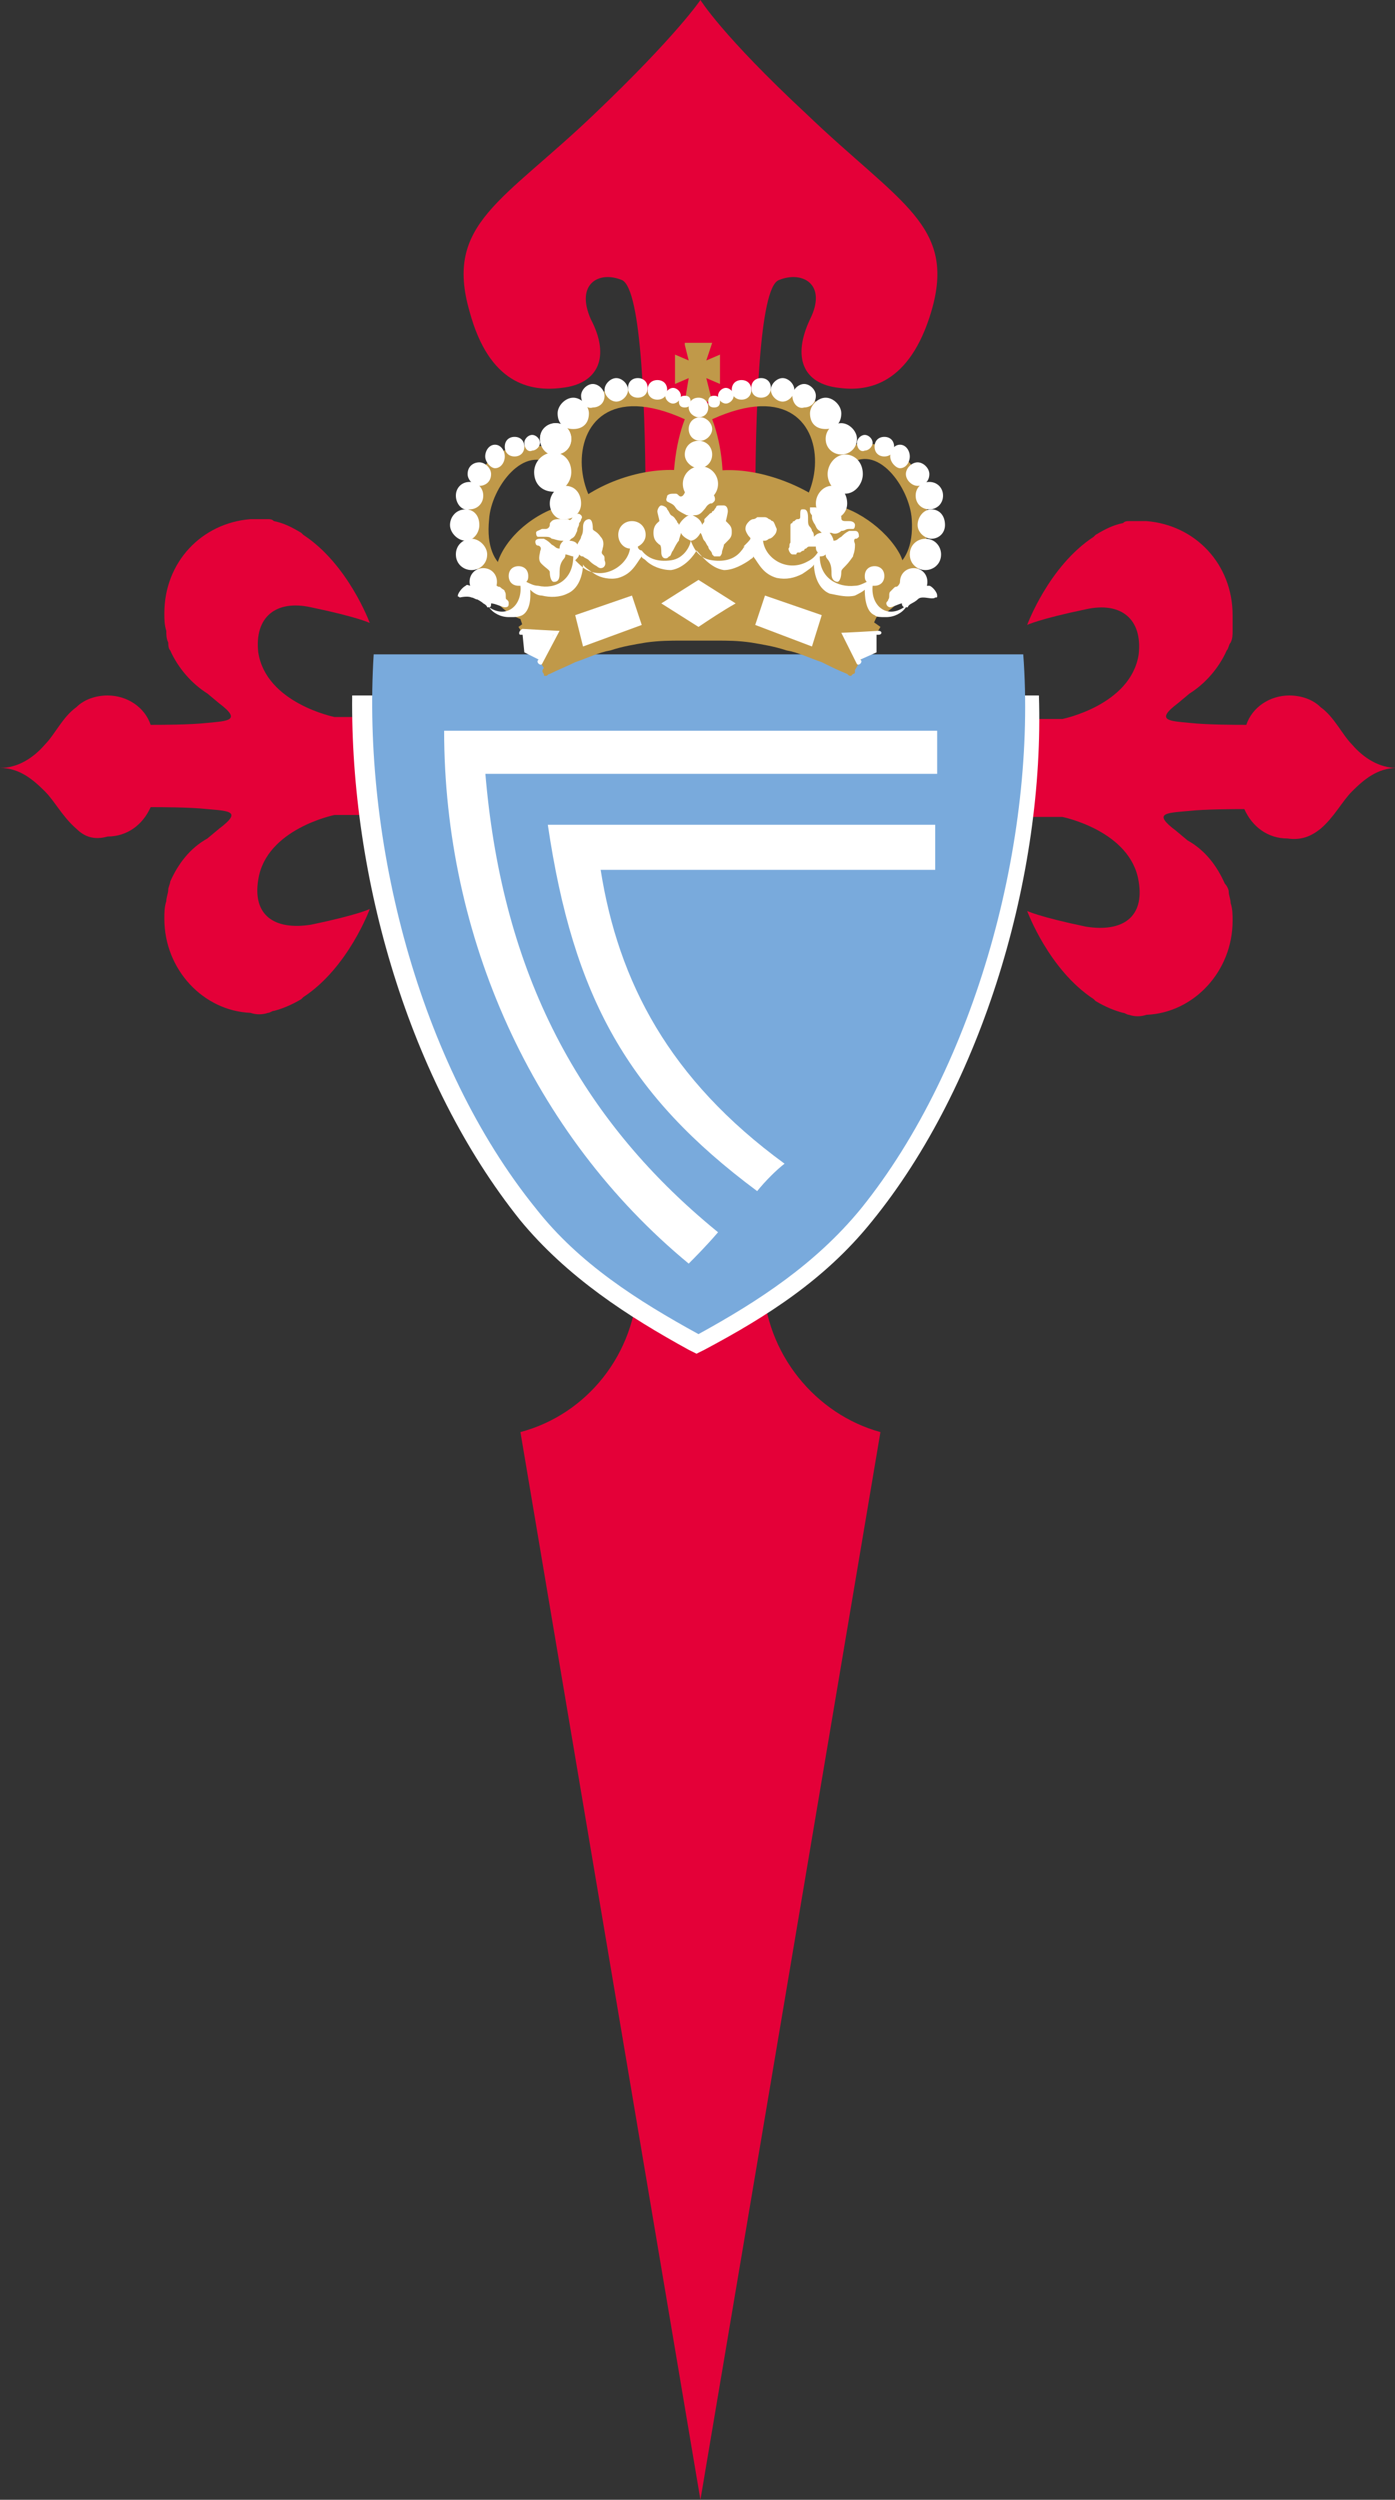
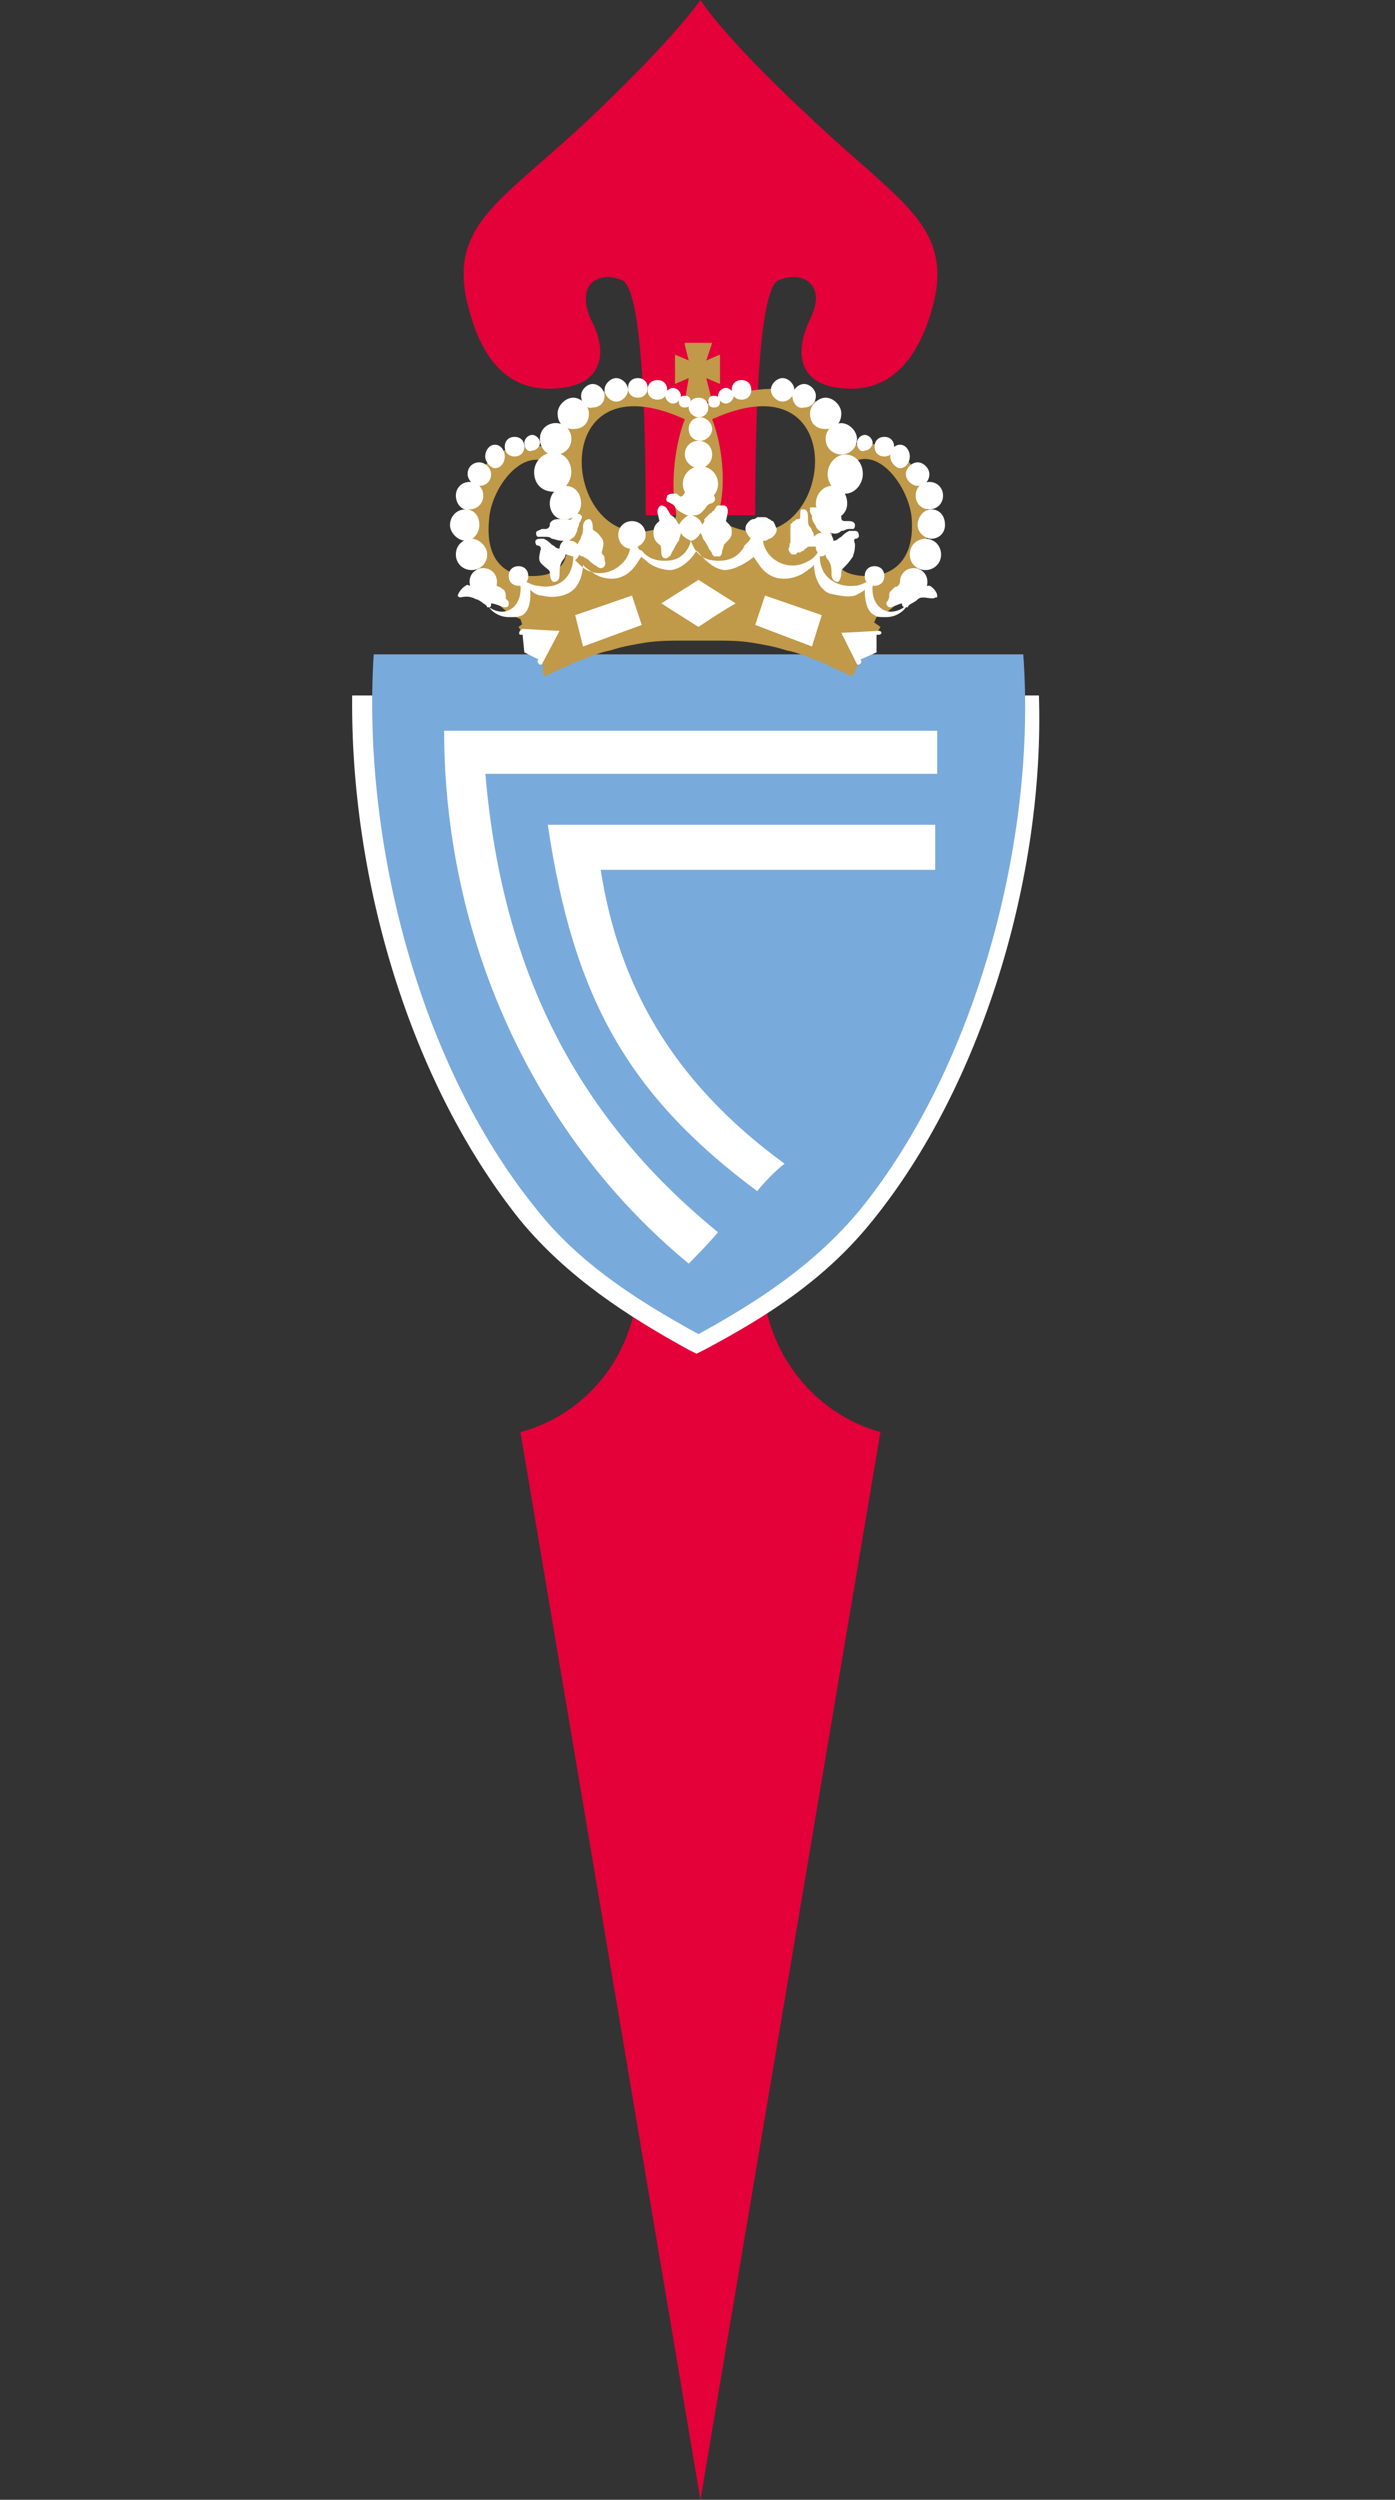
<svg xmlns="http://www.w3.org/2000/svg" width="187" height="335" viewBox="0 0 187 335" fill="none">
  <rect x="0" y="0" width="187" height="335" fill="#333333" stroke="none" />
  <g clip-path="url(#clip0_301_443)">
    <path d="M93.893 69.048H86.55C86.55 55.396 86.025 38.856 83.403 37.543C80.255 36.23 77.108 38.068 79.206 42.794C81.829 47.782 80.255 51.458 75.272 51.983C71.076 52.508 65.568 51.458 62.945 41.744C59.536 29.93 67.404 27.041 79.731 15.227C90.746 4.726 93.893 0 93.893 0C93.893 0 96.778 4.726 108.056 15.227C120.645 27.304 128.251 30.192 124.842 41.744C121.957 51.458 116.449 52.508 112.515 51.983C107.532 51.458 106.22 47.782 108.581 42.794C110.941 38.068 107.532 36.23 104.384 37.543C101.762 38.593 101.237 55.396 101.237 69.048H93.893Z" fill="#E40038" />
    <path d="M93.893 335L69.764 191.916C78.682 189.553 85.238 181.415 85.501 171.701H102.286C102.548 181.415 109.367 189.553 118.022 191.916L93.893 335Z" fill="#E40038" />
-     <path d="M10.229 111.054C8.393 109.479 7.344 107.379 6.032 106.066C4.459 104.491 2.623 102.915 0 102.915C2.36 102.915 4.459 101.603 6.032 99.765C7.344 98.452 8.393 96.089 10.229 94.777C11.278 93.727 12.851 93.201 14.425 93.201C17.048 93.201 19.408 94.777 20.195 97.139C21.506 97.139 25.44 97.139 27.801 96.877C30.424 96.614 32.522 96.614 29.375 94.252L27.801 92.939C25.703 91.626 23.867 89.526 22.818 87.163C22.555 86.9 22.555 86.375 22.555 86.113C22.293 85.588 22.293 85.063 22.293 84.538C22.031 83.75 22.031 82.962 22.031 82.175C22.031 75.349 27.014 70.098 33.571 69.573C34.358 69.573 35.145 69.573 35.931 69.573C36.194 69.573 36.456 69.573 36.718 69.835C38.029 70.098 39.078 70.623 40.39 71.411L40.652 71.673C46.684 75.611 49.569 83.487 49.569 83.487C49.569 83.487 47.996 82.7 41.701 81.387C36.98 80.337 34.095 82.7 34.62 87.425C35.669 94.252 44.849 96.089 44.849 96.089H60.847V109.216H44.849C44.849 109.216 35.669 111.054 34.62 117.88C33.833 122.606 36.718 124.706 41.701 123.918C47.996 122.606 49.569 121.818 49.569 121.818C49.569 121.818 46.684 129.694 40.652 133.632L40.39 133.895C39.078 134.683 37.767 135.208 36.718 135.47C36.456 135.47 36.194 135.733 35.931 135.733C35.145 135.995 34.358 135.995 33.571 135.733C27.276 135.47 22.031 129.957 22.031 123.131C22.031 122.343 22.031 121.556 22.293 120.768C22.293 120.243 22.555 119.718 22.555 119.193C22.555 118.93 22.818 118.405 22.818 118.143C23.867 115.78 25.44 113.679 27.801 112.367L29.375 111.054C32.522 108.691 30.686 108.691 27.801 108.429C25.44 108.166 21.506 108.166 20.195 108.166C19.146 110.529 17.048 112.104 14.425 112.104C12.589 112.629 11.278 112.104 10.229 111.054Z" fill="#E40038" />
-     <path d="M177.034 111.054C178.87 109.479 179.919 107.379 181.23 106.066C182.804 104.491 184.64 102.915 187.262 102.915C184.902 102.915 182.804 101.603 181.23 99.765C179.919 98.452 178.87 96.089 177.034 94.777C175.985 93.727 174.411 93.201 172.837 93.201C170.215 93.201 167.854 94.777 167.067 97.139C165.756 97.139 161.822 97.139 159.461 96.877C156.839 96.615 154.741 96.615 157.888 94.252L159.461 92.939C161.56 91.626 163.396 89.526 164.445 87.163C164.707 86.9 164.707 86.375 164.969 86.113C165.231 85.588 165.231 85.063 165.231 84.538C165.231 84.013 165.231 83.225 165.231 82.437C165.231 75.611 160.248 70.361 153.691 69.835C152.905 69.835 152.118 69.835 151.331 69.835C151.069 69.835 150.806 69.835 150.544 70.098C149.233 70.361 148.184 70.886 146.872 71.673L146.61 71.936C140.578 75.874 137.693 83.75 137.693 83.75C137.693 83.75 139.266 82.962 145.561 81.65C150.282 80.6 153.167 82.962 152.642 87.688C151.593 94.514 142.414 96.352 142.414 96.352H126.415V109.479H142.414C142.414 109.479 151.593 111.317 152.642 118.143C153.429 122.868 150.544 124.969 145.561 124.181C139.266 122.868 137.693 122.081 137.693 122.081C137.693 122.081 140.578 129.957 146.61 133.895L146.872 134.158C148.184 134.945 149.495 135.47 150.544 135.733C150.806 135.733 151.069 135.995 151.331 135.995C152.118 136.258 152.905 136.258 153.691 135.995C159.986 135.733 165.231 130.219 165.231 123.393C165.231 122.606 165.231 121.818 164.969 121.031C164.969 120.506 164.707 119.98 164.707 119.455C164.707 119.193 164.445 118.668 164.182 118.405C163.133 116.042 161.56 113.942 159.199 112.629L157.626 111.317C154.478 108.954 156.314 108.954 159.199 108.691C161.56 108.429 165.494 108.429 166.805 108.429C167.854 110.792 169.952 112.367 172.575 112.367C174.411 112.629 175.722 112.104 177.034 111.054Z" fill="#E40038" />
    <path d="M116.973 163.562C110.679 171.438 102.811 176.426 94.418 180.89L93.369 181.415L92.32 180.89C84.189 176.426 76.059 171.176 69.764 163.562C54.815 144.922 46.947 117.618 47.209 93.201H139.266C140.053 117.355 131.661 145.447 116.973 163.562Z" fill="white" />
    <path d="M137.168 87.688C139.004 112.367 130.874 142.821 115.4 161.987C109.367 169.338 101.762 174.326 93.631 178.789C85.501 174.326 77.632 169.338 71.863 161.987C56.126 142.559 48.52 112.629 50.094 87.688H137.168Z" fill="#79AADC" />
-     <path d="M117.498 80.6C104.909 75.349 103.073 74.299 93.631 74.299C82.091 74.299 81.042 75.611 69.764 80.6C68.715 79.812 67.142 78.762 66.355 77.449C66.355 76.661 66.617 75.349 67.142 74.299C68.978 70.623 73.436 67.735 77.108 67.473C81.304 64.06 87.861 62.222 92.844 63.272C93.369 63.272 93.631 63.535 93.893 63.535C94.156 63.535 94.68 63.272 94.942 63.272C99.926 62.222 106.482 64.322 110.679 67.473C114.351 67.735 118.809 70.886 120.645 74.299C121.17 75.349 121.432 76.661 121.432 77.449C120.121 78.762 118.809 80.075 117.498 80.6Z" fill="#C09949" />
    <path d="M116.711 77.186C116.973 77.186 122.743 77.186 122.219 69.573C121.957 65.372 117.498 59.071 113.564 62.484C113.564 66.16 112.252 67.21 111.99 69.573C110.941 72.986 110.679 77.449 116.711 77.186ZM95.467 56.183C96.778 59.596 97.303 64.322 96.516 67.998C96.254 68.785 96.254 69.835 97.041 70.098C111.466 77.449 115.662 46.995 95.467 56.183ZM91.795 56.183C71.6 46.995 75.797 77.449 89.959 70.098C90.746 69.573 90.746 68.785 90.484 67.998C89.959 64.322 90.484 59.596 91.795 56.183ZM70.814 77.186C76.846 77.449 76.321 73.248 75.797 69.573C75.272 67.21 74.223 66.16 74.223 62.484C70.289 59.334 65.83 65.372 65.568 69.573C64.781 77.186 70.289 77.186 70.814 77.186ZM93.631 54.608C105.958 49.095 111.728 53.558 113.039 59.859C127.989 56.183 126.677 79.287 117.498 82.7L116.187 85.588C108.581 84.013 103.073 83.225 93.631 83.225C86.55 83.225 76.321 83.75 70.289 84.538L69.764 82.962C60.585 79.549 59.011 56.183 74.223 60.121C75.534 53.558 81.304 49.095 93.631 54.608Z" fill="#C09949" />
    <path d="M118.022 84.013L114.613 89.788V90.051C114.613 90.051 114.613 90.314 114.351 90.314L114.088 90.576C113.826 90.576 113.826 90.576 113.564 90.314C112.252 89.788 111.203 89.263 110.154 88.738C108.581 88.213 107.007 87.425 105.433 87.163C103.86 86.638 102.286 86.375 100.712 86.113C98.877 85.85 97.565 85.85 95.992 85.85C95.205 85.85 94.418 85.85 93.631 85.85C93.107 85.85 92.32 85.85 91.271 85.85C89.959 85.85 88.386 85.85 86.55 86.113C84.976 86.375 83.403 86.638 81.829 87.163C80.255 87.425 78.682 88.213 77.108 88.738C76.059 89.263 74.748 89.788 73.698 90.314C73.436 90.314 73.436 90.576 73.174 90.576C72.912 90.576 72.912 90.576 72.912 90.314C72.649 90.051 72.649 89.788 72.912 89.526L69.502 84.013C82.353 74.561 105.171 74.561 118.022 84.013Z" fill="#C09949" />
    <path d="M91.795 46.207V45.944H95.467L94.68 48.307L96.516 47.52V51.458L94.68 50.67L95.467 53.821H91.795L92.32 50.67L90.484 51.458V47.52L92.32 48.307L91.795 46.207Z" fill="#C09949" />
    <path d="M100.45 71.936C100.188 71.673 99.926 71.148 99.926 70.886C99.926 70.361 100.188 70.098 100.45 69.835C100.45 69.835 100.712 69.573 100.975 69.573C100.975 69.573 101.237 69.573 101.499 69.31C101.499 69.31 101.762 69.31 102.024 69.31C102.286 69.31 102.286 69.31 102.548 69.31C102.548 69.31 102.811 69.31 103.073 69.573C103.335 69.573 103.335 69.835 103.597 69.835C103.86 70.098 103.86 70.361 104.122 70.886C104.122 71.411 103.86 71.673 103.597 71.936C103.597 71.936 103.335 72.198 103.073 72.198C103.073 72.198 102.811 72.461 102.548 72.461H102.286C102.548 74.824 105.433 76.661 108.056 75.349C108.581 75.086 109.105 74.824 109.63 74.036C109.367 73.773 109.367 73.511 109.367 73.248H109.105H108.843H108.581C108.318 73.248 108.318 73.248 108.056 73.511C107.794 73.511 107.794 73.773 107.794 73.773C107.794 73.773 107.532 73.773 107.269 74.036C107.269 74.036 107.269 74.036 107.007 74.036C106.745 74.036 106.745 74.299 106.745 74.299H106.482H106.22C105.958 74.299 105.696 73.773 105.696 73.511C105.958 73.248 105.696 72.986 105.958 72.723C105.958 72.723 105.958 72.723 105.958 72.461C105.958 72.461 105.958 72.461 105.958 72.198C105.958 71.936 105.958 71.936 105.958 71.673C105.958 71.148 105.958 70.623 105.958 70.361C105.958 70.098 106.22 70.098 106.22 70.098C106.22 69.835 106.482 69.835 106.482 69.835C106.745 69.573 106.745 69.573 107.007 69.573C107.007 69.573 107.269 69.573 107.269 69.31C107.269 68.523 107.269 68.26 107.532 68.26H107.794C108.056 68.26 108.318 68.523 108.318 69.31V69.573C108.318 70.098 108.318 70.361 108.581 70.623C108.581 70.623 108.843 70.886 108.843 71.148C109.105 71.411 109.105 71.673 109.105 71.936C109.367 71.673 109.63 71.411 110.154 71.411L109.892 71.148C109.367 70.886 109.367 70.361 109.105 70.098C108.843 69.573 108.843 69.573 108.843 69.048C108.843 69.048 108.581 68.785 108.581 68.523C108.581 68.26 108.581 67.998 108.581 67.998C108.843 67.998 109.105 67.998 109.367 67.998C109.63 68.26 109.63 68.26 109.892 68.523C110.154 68.785 110.417 68.523 110.417 68.523C110.679 68.523 110.941 68.523 111.203 68.523C111.466 68.523 111.728 68.523 111.728 68.523C111.728 68.523 112.252 68.523 112.515 68.785C112.777 69.048 112.777 69.31 112.777 69.31C112.777 69.573 112.777 69.835 113.302 69.835C113.564 69.835 113.564 69.835 113.826 69.835C114.351 69.835 114.613 70.098 114.613 70.361C114.613 70.361 114.613 70.886 114.351 70.886C114.088 70.886 114.088 70.886 113.826 70.886C113.302 70.886 113.302 71.148 112.777 71.148C112.515 71.411 111.99 71.673 111.466 71.411H111.203C111.466 71.673 111.728 72.198 111.728 72.461C112.252 72.461 112.252 72.198 112.777 71.936C113.039 71.673 113.302 71.411 113.826 71.148C113.826 71.148 114.351 71.148 114.613 71.148C115.137 71.148 115.137 71.673 115.137 71.936C114.875 72.198 114.875 72.198 114.613 72.198C114.351 72.461 114.613 72.723 114.613 72.986C114.613 74.036 114.351 74.299 114.351 74.561C113.302 76.136 112.777 76.136 112.777 76.661C112.777 77.449 112.515 77.974 112.252 77.974C112.252 77.974 111.466 77.974 111.466 76.924C111.466 76.399 111.466 75.874 111.203 75.349C110.941 74.824 110.679 74.824 110.679 74.299C110.417 74.561 110.154 74.561 109.892 74.561C109.892 77.449 112.252 78.762 114.613 78.499C115.137 78.499 115.662 78.237 116.187 77.974C115.924 77.712 115.924 77.449 115.924 77.186C115.924 76.399 116.449 75.874 117.236 75.874C118.022 75.874 118.547 76.399 118.547 77.186C118.547 77.974 118.022 78.499 117.236 78.499H116.973C116.711 81.125 118.809 82.962 121.17 81.387C120.907 81.125 120.907 81.125 120.907 80.862C120.645 80.862 119.596 81.387 119.334 81.387C119.071 81.387 118.809 81.125 118.809 80.862C118.809 80.6 119.072 80.6 119.072 80.337C119.334 80.074 119.071 79.549 119.334 79.287C119.596 79.024 119.596 79.024 119.858 78.762C120.121 78.499 120.121 78.762 120.383 78.499C120.383 78.499 120.645 78.237 120.645 77.974C120.645 77.712 120.907 77.712 120.907 77.712C120.907 77.712 121.17 77.712 121.432 77.712C121.694 77.974 121.694 78.237 121.694 78.237C121.694 78.499 121.694 79.287 121.694 79.549C121.956 79.549 121.956 79.287 122.219 79.287C122.219 79.024 122.481 78.237 122.481 77.974C122.481 77.449 122.481 77.449 122.481 77.449C122.743 77.186 123.006 77.449 123.006 77.449C123.268 77.712 123.53 78.499 123.792 78.499C124.317 78.499 124.317 78.499 124.579 78.499C124.841 78.499 125.628 79.287 125.628 79.812C125.628 80.074 125.628 80.074 125.366 80.074C125.104 80.337 124.317 80.074 123.792 80.074C123.53 80.074 123.268 80.074 123.006 80.337C123.006 80.337 122.743 80.6 122.219 80.862C121.694 81.125 121.694 81.387 121.694 81.387C121.694 81.387 121.694 81.387 121.432 81.387C120.907 82.175 119.858 82.7 118.809 82.7H118.547C118.022 82.7 117.498 82.7 117.236 82.437C115.924 81.912 115.924 79.549 115.924 79.024C115.662 79.287 115.137 79.549 114.613 79.812C113.564 80.074 112.515 79.812 111.203 79.549C109.367 78.762 109.105 76.399 109.105 75.611C109.105 75.874 108.318 76.399 107.532 76.924C106.482 77.449 105.433 77.712 104.122 77.449C102.286 76.924 101.762 75.611 100.975 74.561C100.975 74.824 100.712 74.824 100.45 75.086C99.663 75.611 98.352 76.399 97.041 76.399C95.205 76.136 93.893 74.299 93.369 73.773C93.107 74.299 91.795 76.136 89.959 76.399C88.648 76.399 87.337 75.874 86.55 75.086C86.287 74.824 86.025 74.824 86.025 74.561C85.238 75.611 84.714 76.924 82.878 77.449C81.829 77.712 80.517 77.449 79.731 76.924C78.944 76.399 78.157 75.874 78.157 75.611C78.157 76.399 77.895 78.762 76.059 79.549C75.01 80.074 73.698 80.074 72.649 79.812C72.125 79.812 71.6 79.549 71.076 79.024C71.076 79.287 71.338 81.65 70.027 82.437C69.502 82.7 68.978 82.7 68.715 82.7H68.191C67.142 82.7 66.093 82.175 65.568 81.387C65.568 81.387 65.568 81.387 65.306 81.387C65.306 81.387 65.306 81.125 64.781 80.862C64.519 80.6 63.994 80.337 63.994 80.337C63.732 80.337 63.47 80.074 63.208 80.074C62.683 79.812 61.634 80.074 61.634 80.074C61.372 79.812 61.372 80.074 61.372 79.812C61.372 79.549 61.896 78.762 62.421 78.499C62.683 78.237 62.683 78.499 63.208 78.499C63.47 78.499 63.994 77.712 63.994 77.449C64.257 77.186 64.519 77.186 64.519 77.449C64.781 77.712 64.519 77.449 64.519 77.974C64.519 78.237 64.519 79.024 64.781 79.287C65.043 79.287 65.043 79.287 65.306 79.549C65.306 79.287 65.306 78.499 65.306 78.237C65.306 77.974 65.306 77.712 65.568 77.712C65.83 77.712 66.093 77.712 66.093 77.712C66.093 77.712 66.355 77.712 66.355 77.974C66.355 78.237 66.355 78.499 66.617 78.499C66.879 78.762 66.879 78.499 67.142 78.762C67.404 79.024 67.666 79.024 67.666 79.287C67.928 79.549 67.666 80.337 67.928 80.337C68.191 80.6 68.191 80.6 68.191 80.862C68.191 81.125 68.191 81.387 67.666 81.387C67.404 81.387 66.355 80.862 65.83 80.862C65.83 81.125 65.83 81.387 65.568 81.387C67.928 82.962 70.027 81.125 69.764 78.499H69.502C68.715 78.499 68.191 77.974 68.191 77.186C68.191 76.399 68.715 75.874 69.502 75.874C70.289 75.874 70.813 76.399 70.813 77.186C70.813 77.449 70.813 77.712 70.551 77.974C71.076 78.237 71.6 78.499 72.125 78.499C74.485 79.024 76.846 77.712 76.846 74.561C76.583 74.561 76.059 74.299 75.797 74.299C75.797 74.824 75.534 74.824 75.272 75.349C75.01 75.874 75.01 76.399 75.01 76.924C75.01 77.974 74.485 77.974 74.223 77.974C73.961 77.974 73.698 77.449 73.698 76.661C73.698 76.399 73.174 76.136 72.649 75.611C72.387 75.349 72.125 75.086 72.387 74.036C72.387 73.773 72.649 73.511 72.387 73.248C72.125 72.986 72.125 73.248 71.862 72.986C71.6 72.461 71.862 72.198 72.387 72.198C72.649 72.198 72.912 72.198 72.912 72.198C73.436 72.461 73.698 72.723 73.961 72.986C74.485 73.248 74.485 73.511 75.01 73.511C75.01 72.986 75.272 72.723 75.534 72.461H75.272C74.748 72.461 74.223 72.198 73.961 72.198C73.698 71.936 73.436 71.936 72.912 71.936C72.387 71.936 72.387 71.936 72.125 71.936C71.862 71.936 71.862 71.411 71.862 71.411C71.862 71.148 72.125 71.148 72.649 70.886C72.912 70.886 72.912 70.886 73.174 70.886C73.436 70.886 73.698 70.623 73.698 70.361C73.698 70.098 73.698 70.098 73.961 69.835C74.223 69.573 74.748 69.573 74.748 69.573C74.748 69.573 74.748 69.573 75.272 69.573C75.534 69.573 75.797 69.573 76.059 69.573C76.321 69.573 76.321 69.835 76.583 69.573C76.846 69.31 76.583 69.31 77.108 69.048C77.37 68.785 77.632 68.785 77.895 69.048C77.895 69.048 78.157 69.31 77.895 69.573C77.895 69.835 77.632 70.098 77.632 70.098C77.632 70.623 77.37 70.623 77.37 71.148C77.108 71.673 77.108 71.936 76.583 72.198L76.321 72.461C76.846 72.461 77.37 72.723 77.37 72.986C77.632 72.461 77.895 72.198 77.895 71.936C78.157 71.411 78.157 71.148 78.157 70.623C78.157 69.573 78.944 69.573 78.944 69.573C79.206 69.573 79.468 69.835 79.468 70.886C79.468 71.148 79.993 71.148 80.517 71.936C80.78 72.198 81.042 72.723 80.78 73.511C80.78 73.773 80.517 74.036 80.78 74.299C81.042 74.561 81.042 74.561 81.042 75.086C81.304 75.611 81.042 76.136 80.517 76.136C80.255 76.136 79.993 75.874 79.993 75.874C79.468 75.611 79.206 75.349 78.944 75.086C78.682 74.824 78.419 74.824 78.157 74.561C77.895 74.561 77.895 74.561 77.632 74.299C77.632 74.561 77.37 74.824 77.108 75.086C77.632 75.611 78.157 76.136 78.682 76.399C81.304 77.712 84.189 75.611 84.452 73.511C83.665 73.511 82.878 72.723 82.878 71.673C82.878 70.623 83.665 69.835 84.714 69.835C85.763 69.835 86.55 70.623 86.55 71.673C86.55 72.461 86.025 72.986 85.501 73.248C85.501 73.511 85.763 73.773 86.025 73.773C86.812 74.824 88.123 75.349 89.959 75.086C91.795 74.824 92.582 72.986 92.582 72.461C92.058 72.198 91.533 71.936 91.271 71.411C91.271 71.673 91.008 72.198 91.008 72.461C90.746 72.723 90.484 73.248 90.222 73.773C89.959 74.036 89.959 74.561 89.697 74.561C89.435 74.824 89.435 74.824 89.172 74.824C88.91 74.824 88.648 74.561 88.648 74.036C88.648 73.773 88.648 72.986 88.386 72.986C88.123 72.723 87.599 72.461 87.599 71.411C87.599 70.361 88.123 70.098 88.386 69.835C88.386 69.573 88.123 68.785 88.123 68.523C88.123 68.26 88.386 67.735 88.648 67.735C88.91 67.735 89.435 67.998 89.435 68.26C89.697 68.523 89.697 68.785 89.959 69.048C90.484 69.31 90.484 69.573 90.746 69.835C90.746 70.098 91.008 70.098 91.008 70.361C91.271 69.835 91.795 69.31 92.32 69.048H92.058C91.533 68.785 91.008 68.523 90.746 68.26C90.484 67.998 90.484 67.735 89.959 67.473C89.435 67.21 89.435 67.21 89.435 67.21C89.172 66.948 89.435 66.685 89.435 66.422C89.697 66.16 89.959 66.16 90.484 66.16C90.746 66.16 90.746 66.16 91.008 66.422C91.271 66.685 91.533 66.422 91.533 66.422C91.795 66.16 91.795 65.897 92.058 65.635C92.32 65.372 92.582 65.372 92.582 65.372C92.582 65.372 92.844 65.372 93.107 65.635C93.369 65.897 93.631 66.16 93.631 66.422C93.893 66.685 93.893 66.685 94.156 66.422C94.418 66.16 94.418 66.16 94.68 66.16C95.205 66.16 95.467 66.16 95.729 66.422C95.729 66.422 95.992 66.948 95.729 67.21C95.467 67.473 95.467 67.473 95.205 67.473C94.68 67.735 94.68 67.998 94.418 68.26C94.156 68.523 93.893 69.048 93.107 69.048H92.844C93.369 69.31 93.893 69.573 94.156 70.361C94.156 70.098 94.418 70.098 94.418 69.835C94.418 69.835 94.418 69.835 94.418 69.573C94.418 69.573 94.68 69.31 94.942 69.048C94.942 69.048 94.942 69.048 95.205 68.785C95.205 68.785 95.467 68.785 95.467 68.523C95.729 68.523 95.729 68.26 95.992 67.998C95.992 67.735 96.254 67.735 96.516 67.735C96.516 67.735 96.778 67.735 97.041 67.735C97.303 67.735 97.565 67.998 97.565 68.523C97.565 68.785 97.303 69.835 97.303 69.835L97.565 70.098C97.828 70.361 98.09 70.623 98.09 71.148V71.411C98.09 71.936 97.828 72.198 97.565 72.461C97.303 72.723 97.303 72.723 97.041 72.986C97.041 73.248 96.778 73.773 96.778 74.036C96.778 74.299 96.516 74.561 96.516 74.561C96.516 74.561 96.516 74.561 96.254 74.561C95.992 74.561 95.992 74.561 95.992 74.561H95.729L95.467 74.299C95.467 74.299 95.467 74.036 95.205 73.773C95.205 73.773 94.942 73.511 94.942 73.248C94.68 72.986 94.68 72.723 94.418 72.461C94.156 72.198 94.156 71.673 93.893 71.411C93.631 71.936 93.107 72.461 92.582 72.461C92.844 72.986 93.369 74.824 95.467 75.086C97.303 75.349 98.614 74.824 99.401 73.773C99.663 73.511 99.663 73.248 99.926 73.248C99.926 73.248 99.926 73.248 99.663 73.248C100.712 72.198 100.712 72.198 100.45 71.936Z" fill="white" />
    <path d="M73.698 67.472C73.698 66.16 74.748 65.11 75.797 65.11C77.108 65.11 77.895 66.16 77.895 67.472C77.895 68.785 76.846 69.573 75.797 69.573C74.748 69.835 73.698 68.785 73.698 67.472Z" fill="white" />
    <path d="M74.748 55.396C74.748 54.346 75.797 53.295 76.846 53.295C77.895 53.295 78.944 54.346 78.944 55.396C78.944 56.708 78.157 57.496 76.846 57.496C75.534 57.496 74.748 56.708 74.748 55.396Z" fill="white" />
    <path d="M77.895 53.033C77.895 52.245 78.682 51.458 79.468 51.458C80.255 51.458 81.042 52.245 81.042 53.033C81.042 54.083 80.255 54.608 79.468 54.608C78.682 54.871 77.895 54.083 77.895 53.033Z" fill="white" />
    <path d="M81.042 52.245C81.042 51.458 81.829 50.67 82.616 50.67C83.403 50.67 84.189 51.458 84.189 52.245C84.189 53.033 83.403 53.821 82.616 53.821C81.829 53.821 81.042 53.033 81.042 52.245Z" fill="white" />
    <path d="M84.189 51.983C84.189 51.195 84.714 50.67 85.501 50.67C86.287 50.67 86.812 51.195 86.812 51.983C86.812 52.77 86.287 53.295 85.501 53.295C84.714 53.295 84.189 52.77 84.189 51.983Z" fill="white" />
    <path d="M86.812 52.245C86.812 51.458 87.337 50.933 88.123 50.933C88.91 50.933 89.435 51.458 89.435 52.245C89.435 53.033 88.91 53.558 88.123 53.558C87.337 53.558 86.812 53.033 86.812 52.245Z" fill="white" />
    <path d="M89.172 53.033C89.172 52.508 89.697 51.983 90.222 51.983C90.746 51.983 91.271 52.508 91.271 53.033C91.271 53.558 90.746 54.083 90.222 54.083C89.697 54.083 89.172 53.558 89.172 53.033Z" fill="white" />
    <path d="M91.008 53.821C91.008 53.295 91.271 53.033 91.795 53.033C92.32 53.033 92.582 53.295 92.582 53.821C92.582 54.346 92.32 54.608 91.795 54.608C91.271 54.608 91.008 54.346 91.008 53.821Z" fill="white" />
    <path d="M92.32 54.608C92.32 53.821 92.844 53.295 93.631 53.295C94.418 53.295 94.942 53.821 94.942 54.608C94.942 55.396 94.418 55.921 93.631 55.921C93.107 55.921 92.32 55.396 92.32 54.608Z" fill="white" />
    <path d="M92.32 57.496C92.32 56.709 92.844 55.921 93.893 55.921C94.68 55.921 95.467 56.709 95.467 57.496C95.467 58.284 94.68 59.071 93.893 59.071C92.844 59.071 92.32 58.284 92.32 57.496Z" fill="white" />
    <path d="M91.795 60.909C91.795 59.859 92.582 59.071 93.631 59.071C94.68 59.071 95.467 59.859 95.467 60.909C95.467 61.959 94.68 62.747 93.631 62.747C92.844 62.747 91.795 61.959 91.795 60.909Z" fill="white" />
    <path d="M91.533 64.847C91.533 63.535 92.582 62.484 93.893 62.484C95.205 62.484 96.254 63.535 96.254 64.847C96.254 66.16 95.205 67.21 93.893 67.21C92.582 67.21 91.533 66.16 91.533 64.847Z" fill="white" />
    <path d="M62.945 77.974C62.945 76.924 63.732 76.136 64.781 76.136C65.83 76.136 66.617 76.924 66.617 77.974C66.617 79.024 65.83 80.074 64.781 80.074C63.994 79.812 62.945 79.024 62.945 77.974Z" fill="white" />
    <path d="M61.109 74.299C61.109 72.986 62.158 72.198 63.208 72.198C64.257 72.198 65.306 73.248 65.306 74.299C65.306 75.611 64.257 76.399 63.208 76.399C62.158 76.399 61.109 75.611 61.109 74.299Z" fill="white" />
    <path d="M60.323 70.361C60.323 69.31 61.109 68.26 62.421 68.26C63.47 68.26 64.257 69.048 64.257 70.361C64.257 71.411 63.47 72.461 62.421 72.461C61.372 72.461 60.323 71.411 60.323 70.361Z" fill="white" />
    <path d="M61.109 66.422C61.109 65.372 61.896 64.585 62.945 64.585C63.994 64.585 64.781 65.372 64.781 66.422C64.781 67.472 63.994 68.26 62.945 68.26C61.896 68.523 61.109 67.472 61.109 66.422Z" fill="white" />
    <path d="M62.683 63.535C62.683 62.484 63.47 61.959 64.257 61.959C65.043 61.959 65.83 62.747 65.83 63.535C65.83 64.585 65.043 65.11 64.257 65.11C63.47 65.11 62.683 64.322 62.683 63.535Z" fill="white" />
    <path d="M65.043 61.172C65.043 60.384 65.568 59.596 66.355 59.596C67.142 59.596 67.666 60.384 67.666 61.172C67.666 61.959 67.142 62.747 66.355 62.747C65.83 62.747 65.043 61.959 65.043 61.172Z" fill="white" />
    <path d="M67.666 59.859C67.666 59.071 68.191 58.546 68.978 58.546C69.764 58.546 70.289 59.071 70.289 59.859C70.289 60.647 69.764 61.172 68.978 61.172C68.191 61.172 67.666 60.647 67.666 59.859Z" fill="white" />
    <path d="M70.289 59.334C70.289 58.809 70.814 58.284 71.338 58.284C71.862 58.284 72.387 58.809 72.387 59.334C72.387 59.859 71.862 60.384 71.338 60.384C70.814 60.647 70.289 60.121 70.289 59.334Z" fill="white" />
    <path d="M109.367 67.472C109.367 66.16 110.417 65.11 111.466 65.11C112.777 65.11 113.564 66.16 113.564 67.472C113.564 68.785 112.515 69.573 111.466 69.573C110.417 69.835 109.367 68.785 109.367 67.472Z" fill="white" />
    <path d="M108.581 55.396C108.581 54.346 109.63 53.295 110.679 53.295C111.728 53.295 112.777 54.346 112.777 55.396C112.777 56.708 111.99 57.496 110.679 57.496C109.367 57.496 108.581 56.708 108.581 55.396Z" fill="white" />
    <path d="M106.22 53.033C106.22 52.245 107.007 51.458 107.794 51.458C108.581 51.458 109.367 52.245 109.367 53.033C109.367 54.083 108.581 54.608 107.794 54.608C107.007 54.871 106.22 54.083 106.22 53.033Z" fill="white" />
-     <path d="M103.335 52.245C103.335 51.458 104.122 50.67 104.909 50.67C105.696 50.67 106.482 51.458 106.482 52.245C106.482 53.033 105.696 53.821 104.909 53.821C104.122 53.821 103.335 53.033 103.335 52.245Z" fill="white" />
-     <path d="M100.712 51.983C100.712 51.195 101.237 50.67 102.024 50.67C102.811 50.67 103.335 51.195 103.335 51.983C103.335 52.77 102.811 53.295 102.024 53.295C101.237 53.295 100.712 52.77 100.712 51.983Z" fill="white" />
+     <path d="M103.335 52.245C103.335 51.458 104.122 50.67 104.909 50.67C105.696 50.67 106.482 51.458 106.482 52.245C106.482 53.033 105.696 53.821 104.909 53.821C104.122 53.821 103.335 53.033 103.335 52.245" fill="white" />
    <path d="M98.09 52.245C98.09 51.458 98.614 50.933 99.401 50.933C100.188 50.933 100.712 51.458 100.712 52.245C100.712 53.033 100.188 53.558 99.401 53.558C98.614 53.558 98.09 53.033 98.09 52.245Z" fill="white" />
    <path d="M96.254 53.033C96.254 52.508 96.778 51.983 97.303 51.983C97.828 51.983 98.352 52.508 98.352 53.033C98.352 53.558 97.828 54.083 97.303 54.083C96.778 54.083 96.254 53.558 96.254 53.033Z" fill="white" />
    <path d="M94.942 53.821C94.942 53.295 95.205 53.033 95.729 53.033C96.254 53.033 96.516 53.295 96.516 53.821C96.516 54.346 96.254 54.608 95.729 54.608C95.205 54.608 94.942 54.346 94.942 53.821Z" fill="white" />
    <path d="M121.957 74.299C121.957 72.986 123.006 72.198 124.055 72.198C125.366 72.198 126.153 73.248 126.153 74.299C126.153 75.611 125.104 76.399 124.055 76.399C123.006 76.399 121.957 75.611 121.957 74.299Z" fill="white" />
    <path d="M123.006 70.361C123.006 69.31 123.792 68.26 124.842 68.26C125.891 68.26 126.677 69.048 126.677 70.361C126.677 71.411 125.891 72.198 124.842 72.198C124.055 72.198 123.006 71.411 123.006 70.361Z" fill="white" />
    <path d="M122.743 66.422C122.743 65.372 123.53 64.585 124.579 64.585C125.628 64.585 126.415 65.372 126.415 66.422C126.415 67.472 125.628 68.26 124.579 68.26C123.53 68.26 122.743 67.472 122.743 66.422Z" fill="white" />
    <path d="M121.432 63.535C121.432 62.747 122.219 61.959 123.006 61.959C123.792 61.959 124.579 62.747 124.579 63.535C124.579 64.585 123.792 65.11 123.006 65.11C122.219 65.11 121.432 64.322 121.432 63.535Z" fill="white" />
    <path d="M119.334 61.172C119.334 60.384 119.858 59.596 120.645 59.596C121.432 59.596 121.957 60.384 121.957 61.172C121.957 61.959 121.432 62.747 120.645 62.747C120.121 62.747 119.334 61.959 119.334 61.172Z" fill="white" />
    <path d="M117.236 59.859C117.236 59.071 117.76 58.546 118.547 58.546C119.334 58.546 119.858 59.071 119.858 59.859C119.858 60.647 119.334 61.172 118.547 61.172C117.76 61.172 117.236 60.647 117.236 59.859Z" fill="white" />
    <path d="M114.875 59.334C114.875 58.809 115.4 58.284 115.924 58.284C116.449 58.284 116.973 58.809 116.973 59.334C116.973 59.859 116.449 60.384 115.924 60.384C115.4 60.647 114.875 60.121 114.875 59.334Z" fill="white" />
    <path d="M72.387 58.809C72.387 57.496 73.436 56.708 74.485 56.708C75.797 56.708 76.583 57.759 76.583 58.809C76.583 60.121 75.534 60.909 74.485 60.909C73.436 61.172 72.387 60.121 72.387 58.809Z" fill="white" />
    <path d="M72.387 58.809C72.387 57.496 73.436 56.708 74.485 56.708C75.797 56.708 76.583 57.759 76.583 58.809C76.583 60.121 75.534 60.909 74.485 60.909C73.436 61.172 72.387 60.121 72.387 58.809Z" fill="white" />
    <path d="M71.6 63.272C71.6 61.959 72.649 60.647 74.223 60.647C75.534 60.647 76.584 61.697 76.584 63.272C76.584 64.585 75.534 65.897 74.223 65.897C72.649 65.897 71.6 64.847 71.6 63.272Z" fill="white" />
    <path d="M110.679 58.809C110.679 57.759 111.466 56.708 112.777 56.708C113.826 56.708 114.875 57.759 114.875 58.809C114.875 60.121 113.826 60.909 112.777 60.909C111.728 60.909 110.679 60.121 110.679 58.809Z" fill="white" />
    <path d="M110.941 63.534C110.941 62.222 111.99 60.909 113.302 60.909C114.613 60.909 115.662 61.959 115.662 63.534C115.662 64.847 114.613 66.16 113.302 66.16C111.99 66.16 110.941 64.847 110.941 63.534Z" fill="white" />
    <path d="M93.631 84.013L88.648 80.862L93.631 77.712L98.614 80.862C96.778 81.912 95.205 82.962 93.631 84.013Z" fill="white" />
    <path d="M93.631 78.499C94.942 79.287 95.992 80.074 97.303 80.862L93.631 83.225L89.959 80.862L93.631 78.499Z" fill="white" />
    <path d="M110.154 82.437L102.548 79.812L101.237 83.75L108.843 86.638L110.154 82.437Z" fill="white" />
    <path d="M109.367 82.962L102.811 80.6L102.024 83.225L108.581 85.588L109.367 82.962Z" fill="white" />
    <path d="M117.498 84.8V87.426L115.137 88.476L113.302 85.063L117.498 84.8Z" fill="white" />
    <path d="M117.76 85.063H113.302L115.4 88.476C115.662 88.738 115.137 89.263 114.875 89.001L112.777 84.8C112.777 84.8 113.302 84.8 117.76 84.538C118.285 84.538 118.285 85.063 117.76 85.063Z" fill="white" />
    <path d="M77.108 82.437L84.714 79.812L86.025 83.75L78.157 86.638L77.108 82.437Z" fill="white" />
    <path d="M77.895 82.962L84.452 80.6L85.238 83.225L78.682 85.588L77.895 82.962Z" fill="white" />
    <path d="M70.027 84.8L70.289 87.426L72.387 88.476L74.223 85.063L70.027 84.8Z" fill="white" />
    <path d="M69.764 85.063H74.223L72.125 88.476C71.863 88.738 72.387 89.263 72.649 89.001L75.01 84.538C75.01 84.538 74.485 84.538 70.027 84.275C69.502 84.538 69.502 85.063 69.764 85.063Z" fill="white" />
    <path d="M120.645 77.974C120.645 76.924 121.432 76.136 122.481 76.136C123.53 76.136 124.317 76.924 124.317 77.974C124.317 79.024 123.53 80.074 122.481 80.074C121.432 79.812 120.645 79.024 120.645 77.974Z" fill="white" />
    <path d="M65.043 103.44C67.142 128.907 76.584 149.122 96.254 165.137C94.68 166.975 93.107 168.55 92.32 169.338C71.338 152.01 59.536 125.494 59.536 97.927H125.628V103.703H65.043V103.44Z" fill="white" />
    <path d="M125.366 110.529H73.436C76.846 133.632 84.189 146.759 101.499 159.624C102.548 158.311 104.122 156.736 105.171 155.948C89.697 144.659 82.878 131.532 80.517 116.567H125.366V110.529Z" fill="white" />
  </g>
  <defs>
    <clipPath id="clip0_301_443">
      <rect width="187" height="335" fill="white" />
    </clipPath>
  </defs>
</svg>